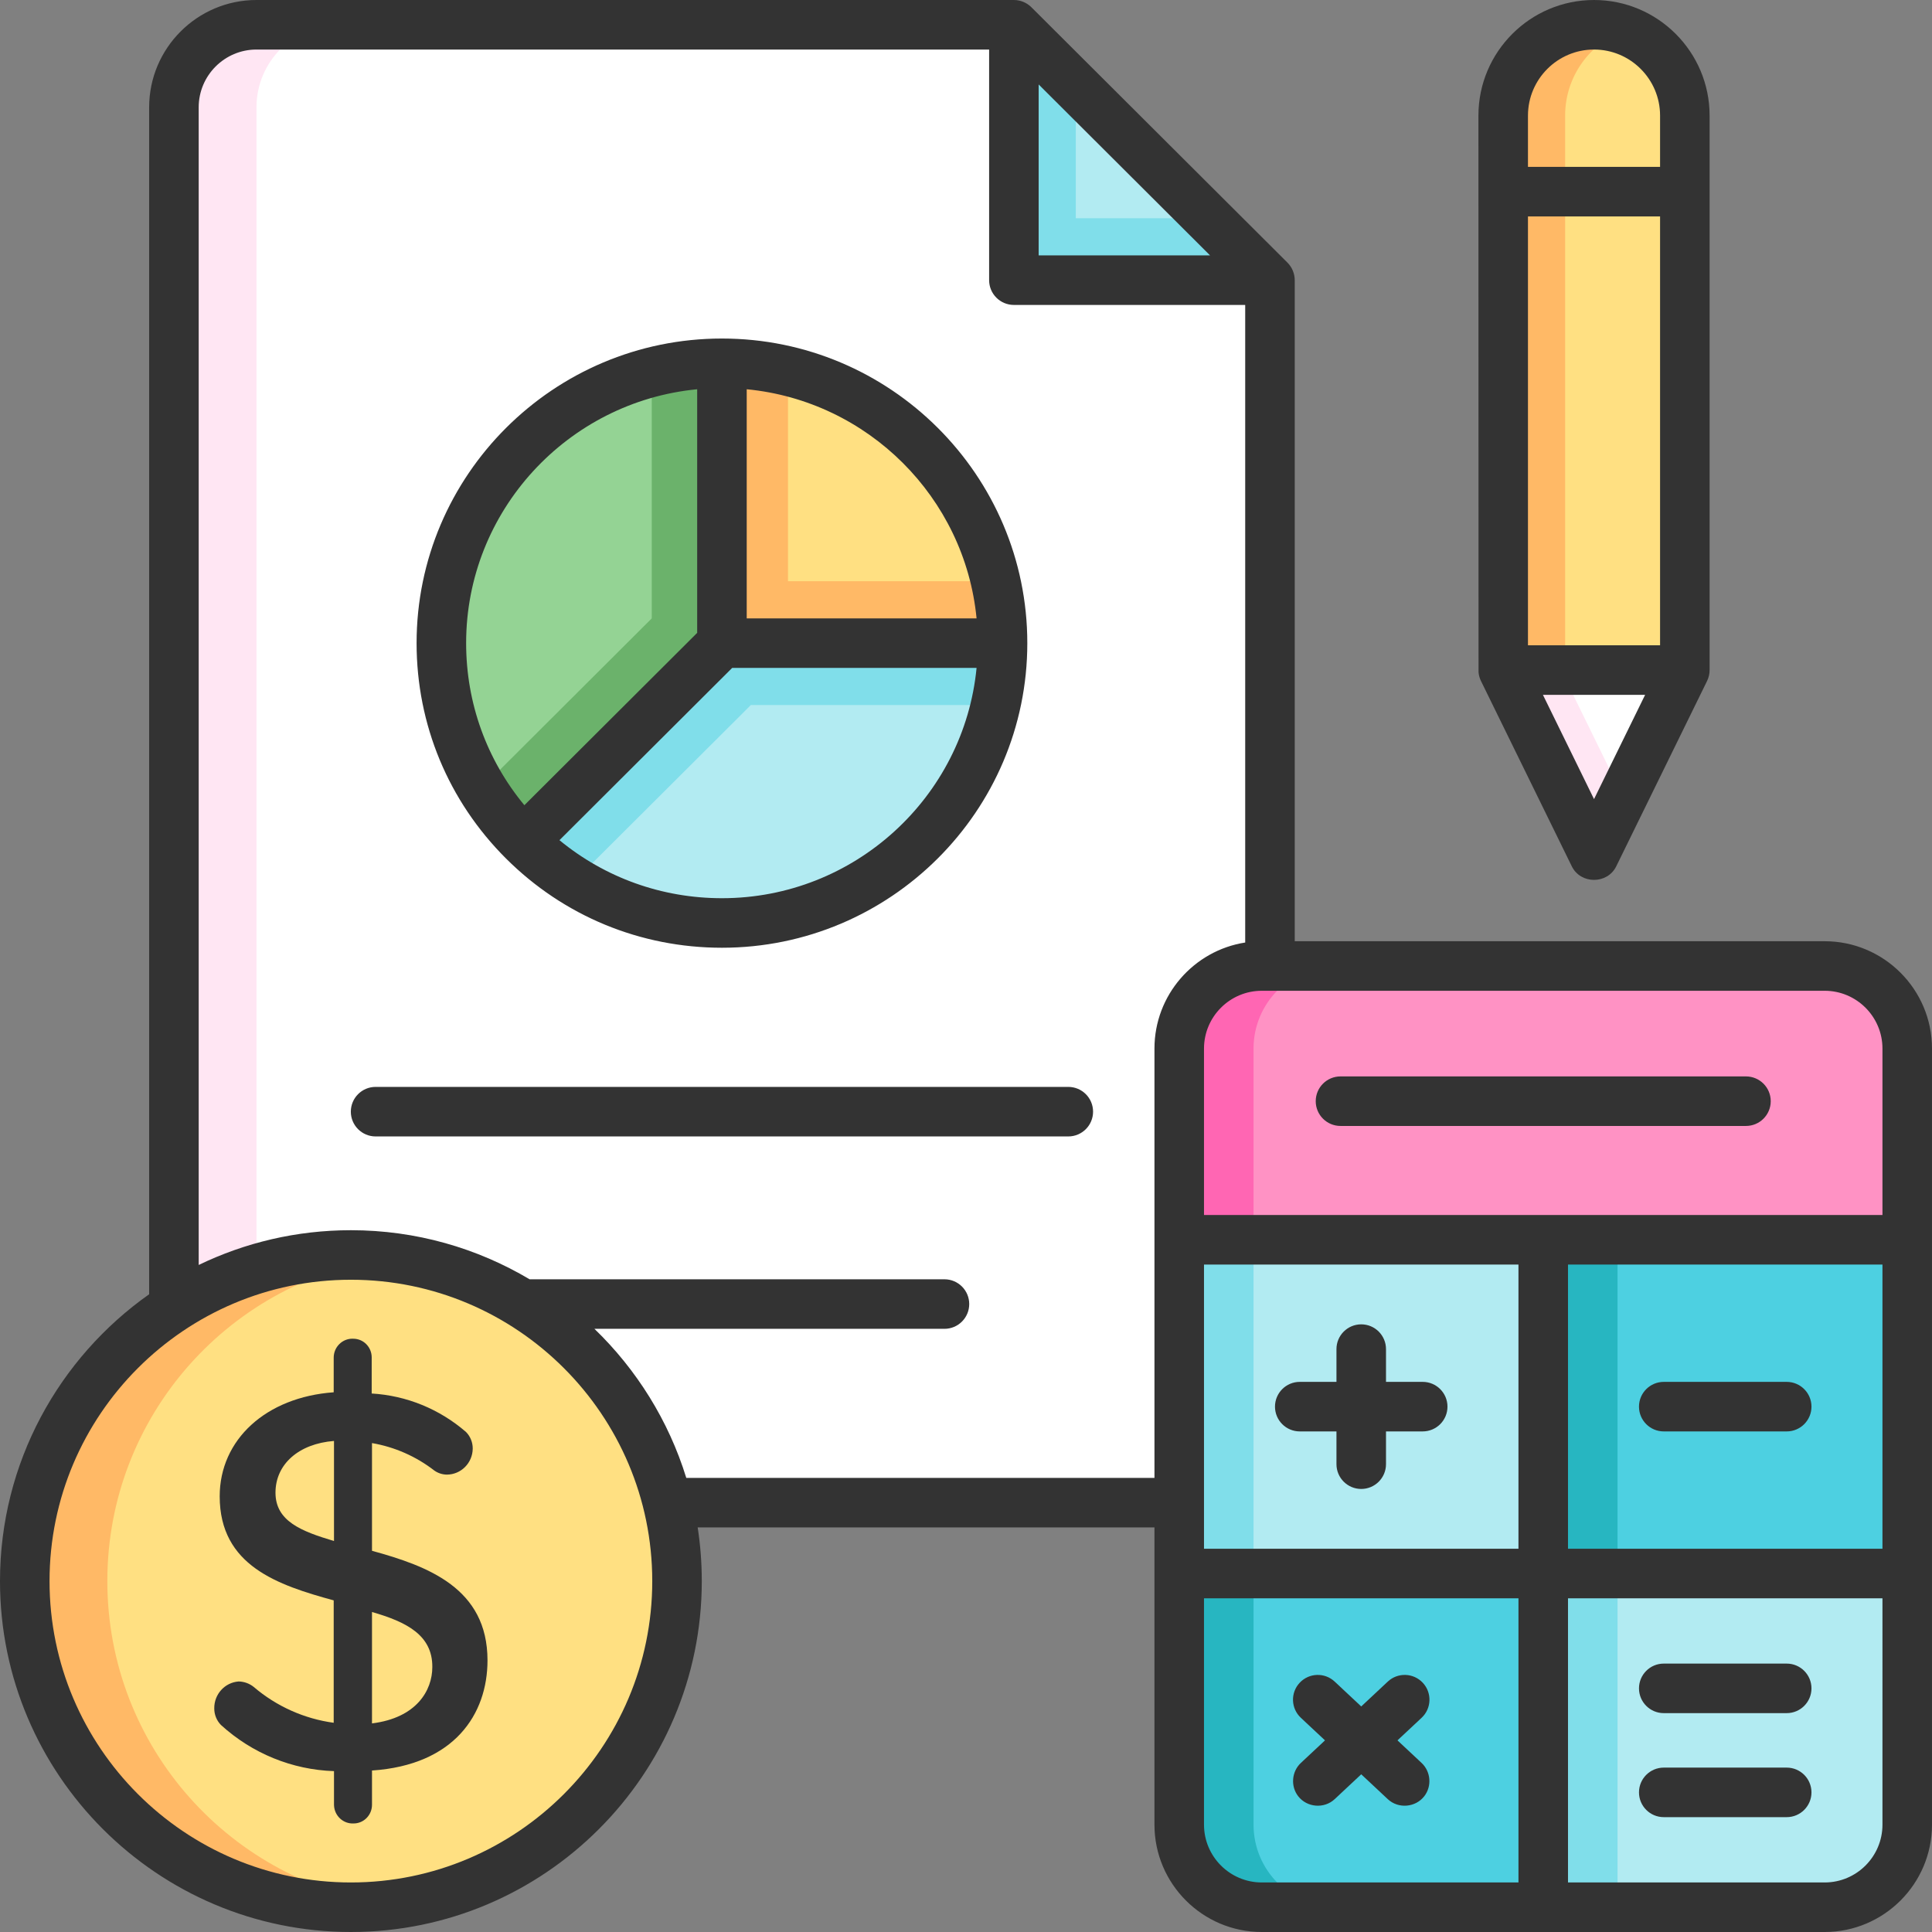
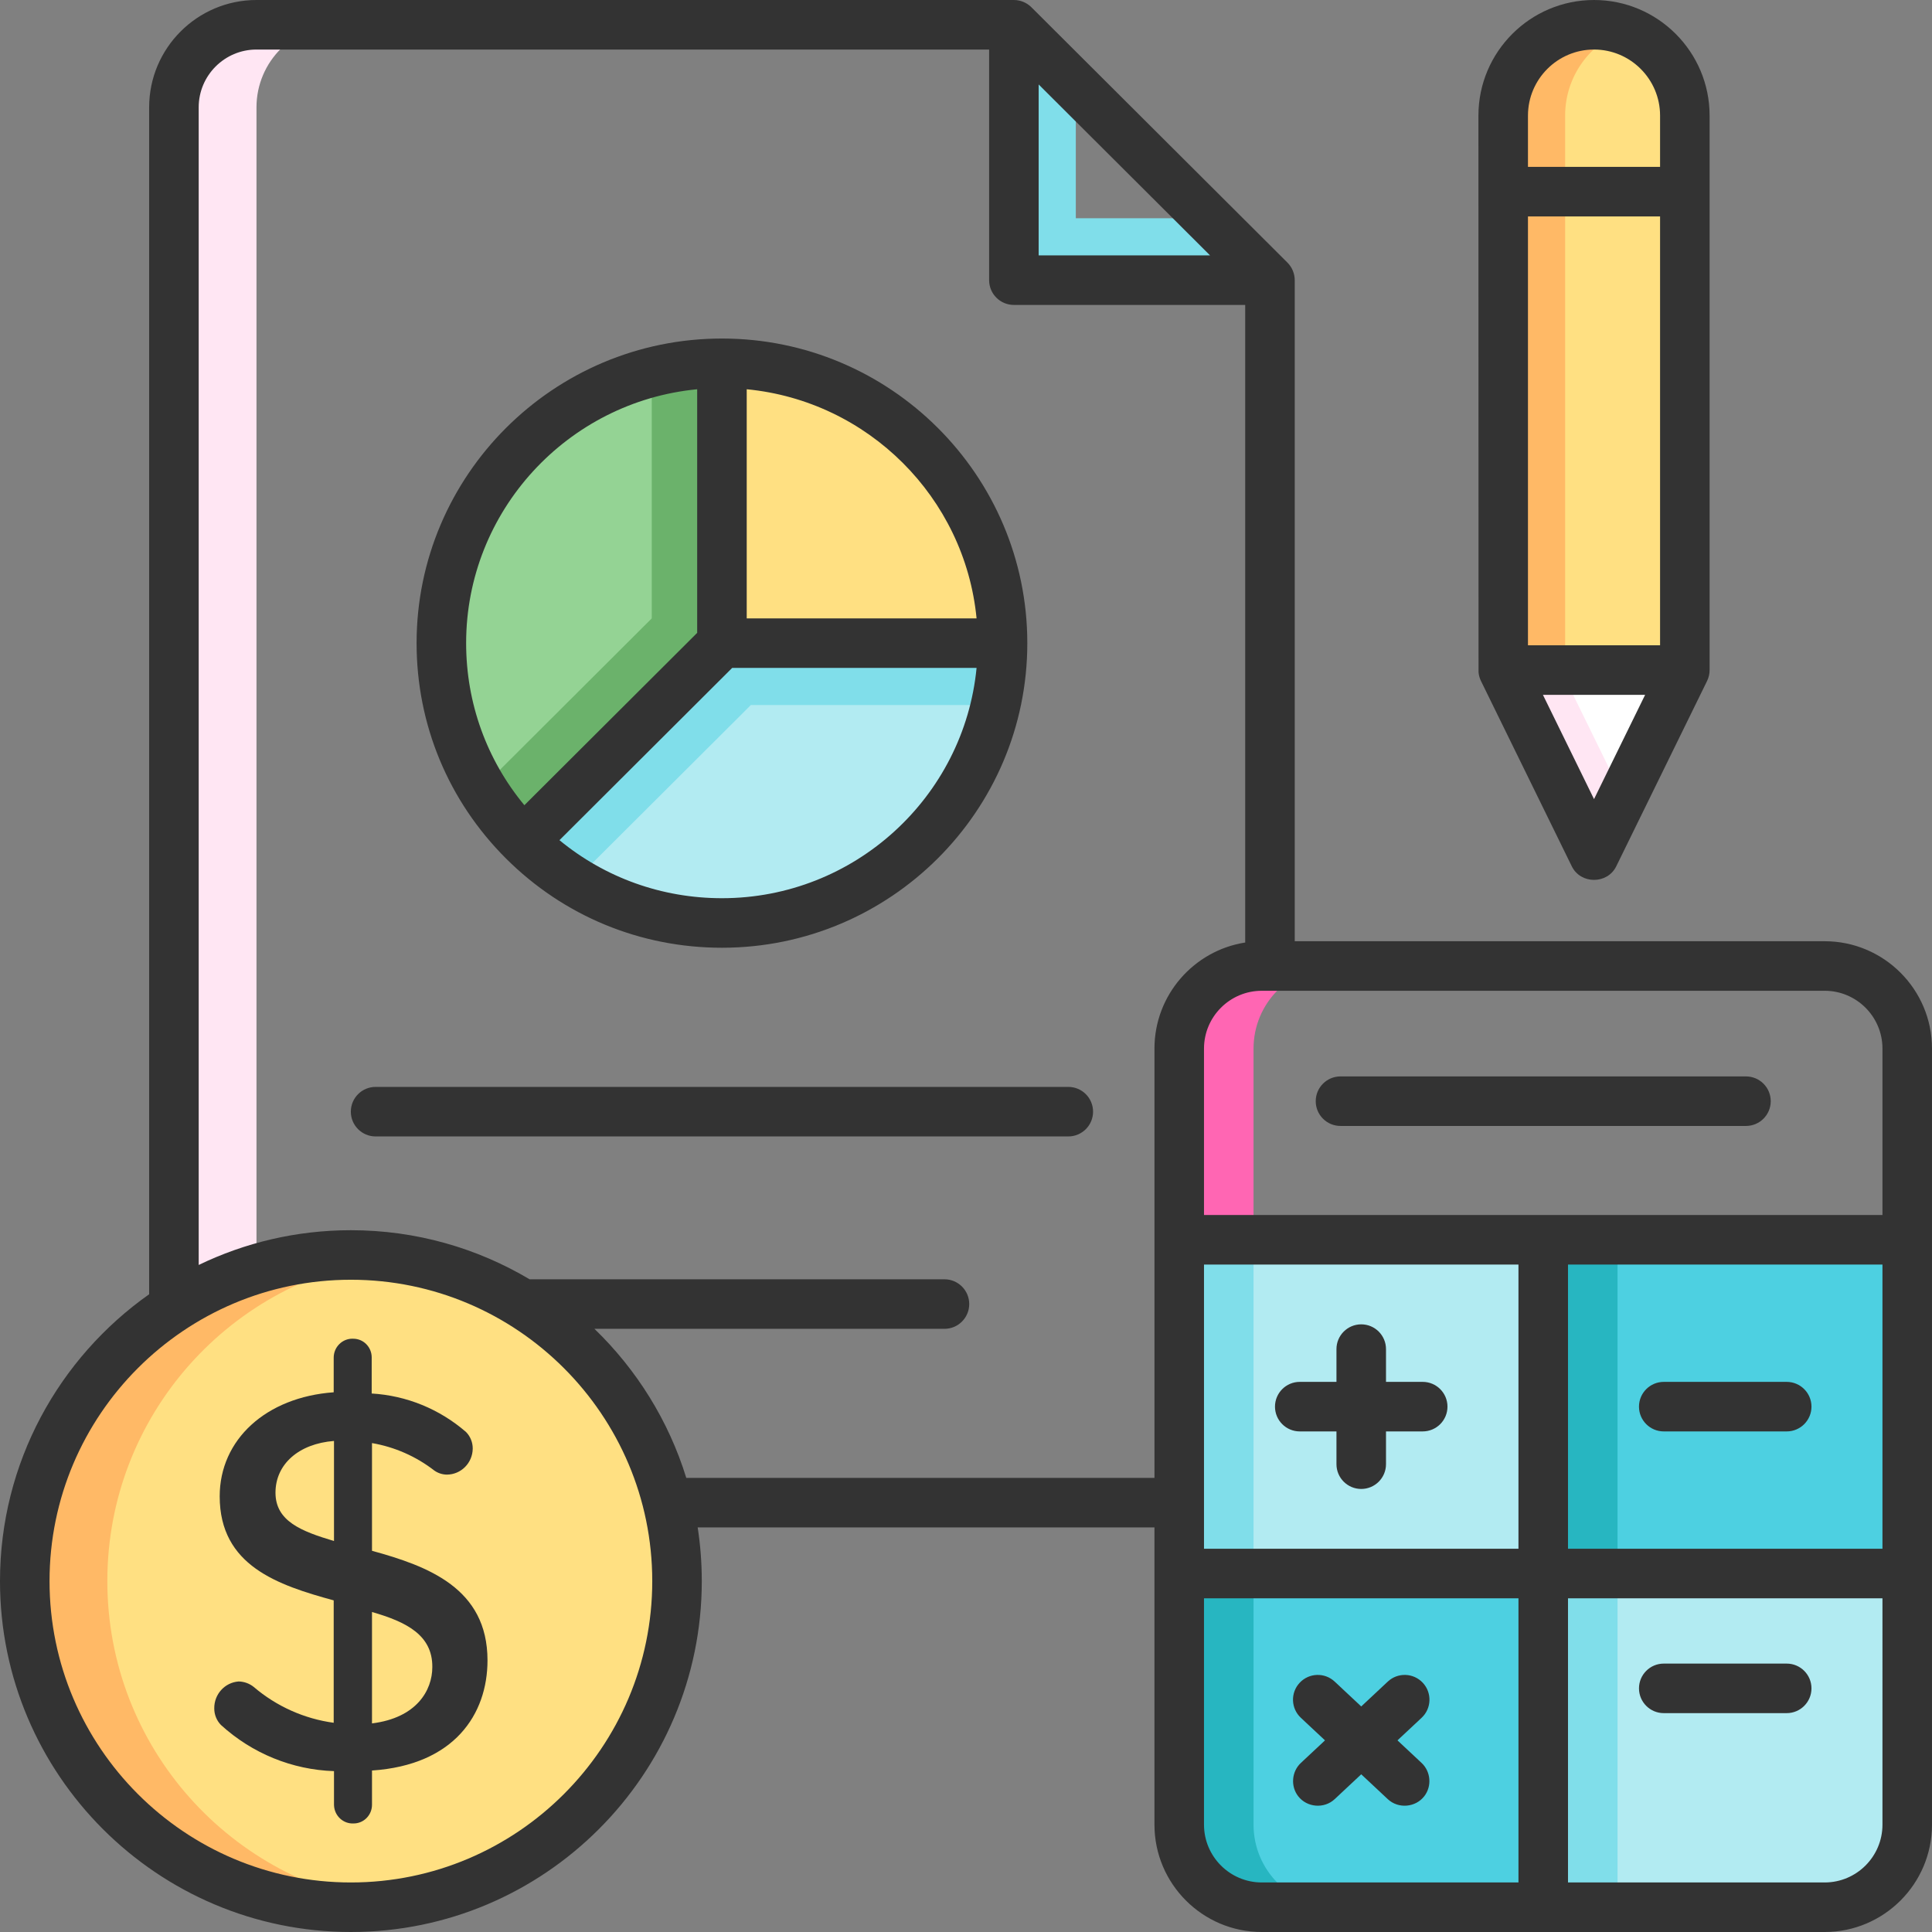
<svg xmlns="http://www.w3.org/2000/svg" id="Layer_1" height="512" viewBox="0 0 468 468" width="512">
  <rect x="0" y="0" width="468" height="468" fill="#808080" stroke="none" />
  <g>
    <g>
      <g>
        <g>
          <g>
-             <path d="m287.633 364h-225.503c-11.046 0-20-8.954-20-20v-318c0-11.046 8.954-20 20-20h183.471l62.032 61.866v276.134c0 11.046-8.954 20-20 20z" fill="#fff" />
-           </g>
+             </g>
          <g>
            <path d="m62.13 344v-318c0-11.046 8.954-20 20-20h-20c-11.046 0-20 8.954-20 20v318c0 11.046 8.954 20 20 20h20c-11.045 0-20-8.954-20-20z" fill="#ffe6f3" />
          </g>
        </g>
        <g>
          <g>
-             <path d="m245.601 6v61.867h62.032z" fill="#b2ebf2" />
-           </g>
+             </g>
          <g>
            <path d="m260.601 52.867v-31.907l-15-14.96v61.867h62.032l-15.04-15z" fill="#80deea" />
          </g>
        </g>
      </g>
      <g>
        <g>
          <g>
            <g>
              <g>
                <path d="m174.882 88.004c-37.538 0-67.969 30.349-67.969 67.787 0 18.719 7.608 35.666 19.908 47.933l48.061-47.933z" fill="#94d394" />
              </g>
              <g>
                <path d="m157.882 90.142v59.649l-41.177 41.067c2.849 4.69 6.249 9.01 10.116 12.866l48.061-47.933v-67.787c-5.87 0-11.567.743-17 2.138z" fill="#6bb26b" />
              </g>
            </g>
            <g>
              <g>
                <path d="m174.882 88.004v67.787h67.969c0-37.437-30.431-67.787-67.969-67.787z" fill="#ffe082" />
              </g>
              <g>
-                 <path d="m190.882 140.791v-50.88c-5.133-1.236-10.487-1.907-16-1.907v67.787h67.969c0-5.157-.597-10.173-1.691-15z" fill="#ffb966" />
-               </g>
+                 </g>
            </g>
            <g>
              <g>
                <path d="m126.821 203.724c12.3 12.267 29.292 19.854 48.061 19.854 37.538 0 67.969-30.349 67.969-67.787h-67.969z" fill="#b2ebf2" />
              </g>
              <g>
                <path d="m181.882 170.791h59.278c1.094-4.827 1.691-9.843 1.691-15h-67.969l-48.061 47.933c3.7 3.69 7.832 6.948 12.302 9.712z" fill="#80deea" />
              </g>
            </g>
          </g>
        </g>
        <g>
          <path d="m258.781 275.286h-167.798c-3.313 0-6-2.687-6-6s2.687-6 6-6h167.798c3.313 0 6 2.687 6 6s-2.687 6-6 6z" fill="#333" />
        </g>
      </g>
    </g>
    <g>
      <g>
        <g>
-           <path d="m442 462h-136.348c-11.046 0-20-8.954-20-20v-188c0-11.046 8.954-20 20-20h136.348c11.046 0 20 8.954 20 20v188c0 11.046-8.954 20-20 20z" fill="#ff92c4" />
-         </g>
+           </g>
        <g>
          <path d="m303.652 442v-188c0-11.046 8.954-20 20-20h-18c-11.046 0-20 8.954-20 20v188c0 11.046 8.954 20 20 20h18c-11.045 0-20-8.954-20-20z" fill="#ff66b3" />
        </g>
      </g>
      <g>
        <path d="m422.936 272.746h-98.219c-3.313 0-6-2.686-6-6s2.687-6 6-6h98.219c3.313 0 6 2.686 6 6s-2.687 6-6 6z" fill="#333" />
      </g>
      <g>
        <g>
          <g>
            <path d="m442 462h-68.174v-80.84h88.174v60.84c0 11.046-8.954 20-20 20z" fill="#b2ebf2" />
          </g>
          <g>
            <path d="m373.826 381.16h18v80.84h-18z" fill="#80deea" />
          </g>
          <g>
            <g>
-               <path d="m432.804 440.178h-29.782c-3.313 0-6-2.687-6-6s2.687-6 6-6h29.782c3.313 0 6 2.687 6 6s-2.686 6-6 6z" fill="#333" />
-             </g>
+               </g>
            <g>
              <path d="m432.804 414.982h-29.782c-3.313 0-6-2.687-6-6s2.687-6 6-6h29.782c3.313 0 6 2.687 6 6s-2.686 6-6 6z" fill="#333" />
            </g>
          </g>
        </g>
        <g>
          <g>
            <g>
              <path d="m285.652 300.321h88.174v80.84h-88.174z" fill="#b2ebf2" />
            </g>
            <g>
              <path d="m285.652 300.321h18v80.84h-18z" fill="#80deea" />
            </g>
          </g>
          <path d="m344.63 334.741h-8.891v-7.938c0-3.313-2.687-6-6-6s-6 2.687-6 6v7.938h-8.891c-3.313 0-6 2.687-6 6s2.687 6 6 6h8.891v7.938c0 3.313 2.687 6 6 6s6-2.687 6-6v-7.938h8.891c3.313 0 6-2.687 6-6s-2.686-6-6-6z" fill="#333" />
        </g>
        <g>
          <g>
            <path d="m373.826 462h-68.174c-11.046 0-20-8.954-20-20v-60.84h88.174z" fill="#4dd0e1" />
          </g>
          <g>
            <path d="m303.652 442v-60.84h-18v60.84c0 11.046 8.954 20 20 20h18c-11.045 0-20-8.954-20-20z" fill="#27b6c1" />
          </g>
          <path d="m338.519 421.58 5.85-5.475c2.419-2.264 2.545-6.061.28-8.48-2.264-2.419-6.061-2.546-8.48-.28l-6.429 6.018-6.429-6.018c-2.42-2.266-6.216-2.139-8.48.28-2.265 2.419-2.139 6.216.28 8.48l5.85 5.475-5.85 5.475c-2.226 2.083-2.518 5.624-.655 8.04 2.132 2.765 6.303 3.11 8.855.721l6.429-6.018 6.429 6.018c2.552 2.389 6.723 2.044 8.855-.721 1.863-2.416 1.571-5.956-.655-8.04z" fill="#333" />
        </g>
        <g>
          <g>
            <g>
              <path d="m373.826 300.207h88.174v80.84h-88.174z" fill="#4dd0e1" />
            </g>
            <g>
              <path d="m373.826 300.207h18v80.84h-18z" fill="#27b6c1" />
            </g>
          </g>
          <g>
            <path d="m432.804 346.741h-29.782c-3.313 0-6-2.687-6-6s2.687-6 6-6h29.782c3.313 0 6 2.687 6 6s-2.686 6-6 6z" fill="#333" />
          </g>
        </g>
      </g>
    </g>
    <g>
      <g>
        <path d="m386.13 6c12.15 0 22 9.85 22 22v134.314h-44v-134.314c0-12.15 9.85-22 22-22z" fill="#ffe082" />
      </g>
      <g>
        <path d="m393.63 7.313c-2.34-.849-4.866-1.313-7.5-1.313-12.15 0-22 9.85-22 22v134.314h15v-134.314c0-9.516 6.043-17.62 14.5-20.687z" fill="#ffb966" />
      </g>
      <g>
        <path d="m386.13 207.208 22-44.894h-44z" fill="#fff" />
      </g>
      <g>
        <path d="m378.13 162.314h-14l22 44.894 7-14.285z" fill="#ffe6f3" />
      </g>
    </g>
    <g>
      <g>
        <circle cx="85" cy="383" fill="#ffe082" r="79" />
      </g>
      <g>
        <path d="m26 383c0-40.241 30.094-73.43 69-78.348-3.278-.414-6.61-.652-10-.652-43.63 0-79 35.37-79 79s35.37 79 79 79c3.39 0 6.722-.238 10-.652-38.906-4.918-69-38.107-69-78.348z" fill="#ffb966" />
      </g>
      <g>
        <g>
          <g>
            <path d="m90.111 375.661v-26.093c5.501.942 10.688 3.232 15.123 6.671.884.615 1.921.949 2.995.964 3.441 0 6.246-2.809 6.283-6.301.007-1.497-.57-2.935-1.607-4.003-6.407-5.567-14.443-8.851-22.867-9.34v-8.747c0-2.498-1.994-4.522-4.456-4.522-.051-.007-.102-.007-.153-.007-2.498-.037-4.559 1.987-4.595 4.529v8.451c-16.438 1.186-27.615 11.49-27.615 25.203 0 16.827 14.1 21.497 27.615 25.203v29.651c-7.13-.971-13.851-3.973-19.36-8.673-1.037-.838-2.323-1.305-3.653-1.334-3.368.237-5.961 3.098-5.918 6.523-.007 1.497.57 2.935 1.607 4.003 7.547 6.894 17.249 10.86 27.396 11.193v8.154c0 .052.007.104.007.156.117 2.535 2.243 4.492 4.741 4.366 2.462 0 4.456-2.024 4.456-4.522v-8.302c19.944-1.334 27.98-13.639 27.98-26.686.002-17.493-14.463-22.831-27.979-26.537zm-9.205-2.372c-7.963-2.372-14.173-4.818-14.173-11.712s5.625-11.861 14.173-12.528zm9.205 44.18v-26.982c8.255 2.372 14.684 5.56 14.611 13.343 0 5.633-3.798 12.305-14.611 13.639z" fill="#333" />
          </g>
        </g>
      </g>
    </g>
    <g fill="#333">
      <path d="m174.882 82.004c-40.787 0-73.969 33.101-73.969 73.787 0 19.712 7.696 38.244 21.671 52.181 13.97 13.933 32.543 21.606 52.298 21.606 40.787 0 73.969-33.101 73.969-73.787s-33.183-73.787-73.969-73.787zm-6 12.288v59.01l-29.145 29.067-12.715 12.681c-9.137-11.034-14.108-24.766-14.108-39.258-.001-32.053 24.602-58.483 55.968-61.5zm6 123.286c-14.531 0-28.297-4.953-39.361-14.057l41.842-41.73h59.198c-3.035 31.266-29.539 55.787-61.679 55.787zm6-67.786v-55.5c29.386 2.827 52.835 26.202 55.679 55.5z" />
      <path d="m442 228h-128.367v-160.134c0-1.577-.646-3.134-1.763-4.249l-62.032-61.866c-1.112-1.109-2.665-1.751-4.236-1.751h-183.472c-14.336 0-26 11.664-26 26v287.517c-21.83 15.401-36.13 40.795-36.13 69.483 0 46.869 38.131 85 85 85s85-38.131 85-85c0-4.419-.341-8.761-.994-13h110.647v72c0 14.336 11.664 26 26 26h136.347c14.336 0 26-11.664 26-26v-188c0-14.336-11.664-26-26-26zm-190.399-207.543 41.52 41.409h-41.52zm-166.601 435.543c-40.252 0-73-32.748-73-73s32.748-73 73-73 73 32.748 73 73-32.748 73-73 73zm81.243-98c-4.282-13.888-12.046-26.255-22.252-36.111h84.79c3.313 0 6-2.686 6-6s-2.687-6-6-6h-100.493c-12.688-7.541-27.487-11.889-43.288-11.889-13.202 0-25.711 3.027-36.87 8.421v-280.421c0-7.72 6.28-14 14-14h177.471v55.867c0 3.313 2.687 6 6 6h56.032v154.445c-12.435 1.938-21.981 12.719-21.981 25.688v104zm201.583 98h-62.174c-7.72 0-14-6.28-14-14v-54.839h76.174zm0-80.839h-76.174v-68.84h76.174zm88.174 66.839c0 7.72-6.28 14-14 14h-62.174v-68.839h76.174zm0-66.839h-76.174v-68.84h76.174zm0-80.84h-82.174-82.174v-40.321c0-7.72 6.28-14 14-14h136.348c7.72 0 14 6.28 14 14z" />
      <path d="m358.156 162.829c.062.733.262 1.463.586 2.125l22 44.894c2.151 4.391 8.625 4.391 10.775 0l22-44.894c.399-.813.612-1.735.612-2.64v-134.314c0-15.439-12.561-28-28-28s-28 12.561-28 28c.001 0 .019 134.657.027 134.829zm43.974-6.515h-32v-103.89h32zm-16 37.259-12.378-25.259h24.756zm0-181.573c8.822 0 16 7.178 16 16v12.424h-32v-12.424c0-8.822 7.178-16 16-16z" />
    </g>
  </g>
</svg>